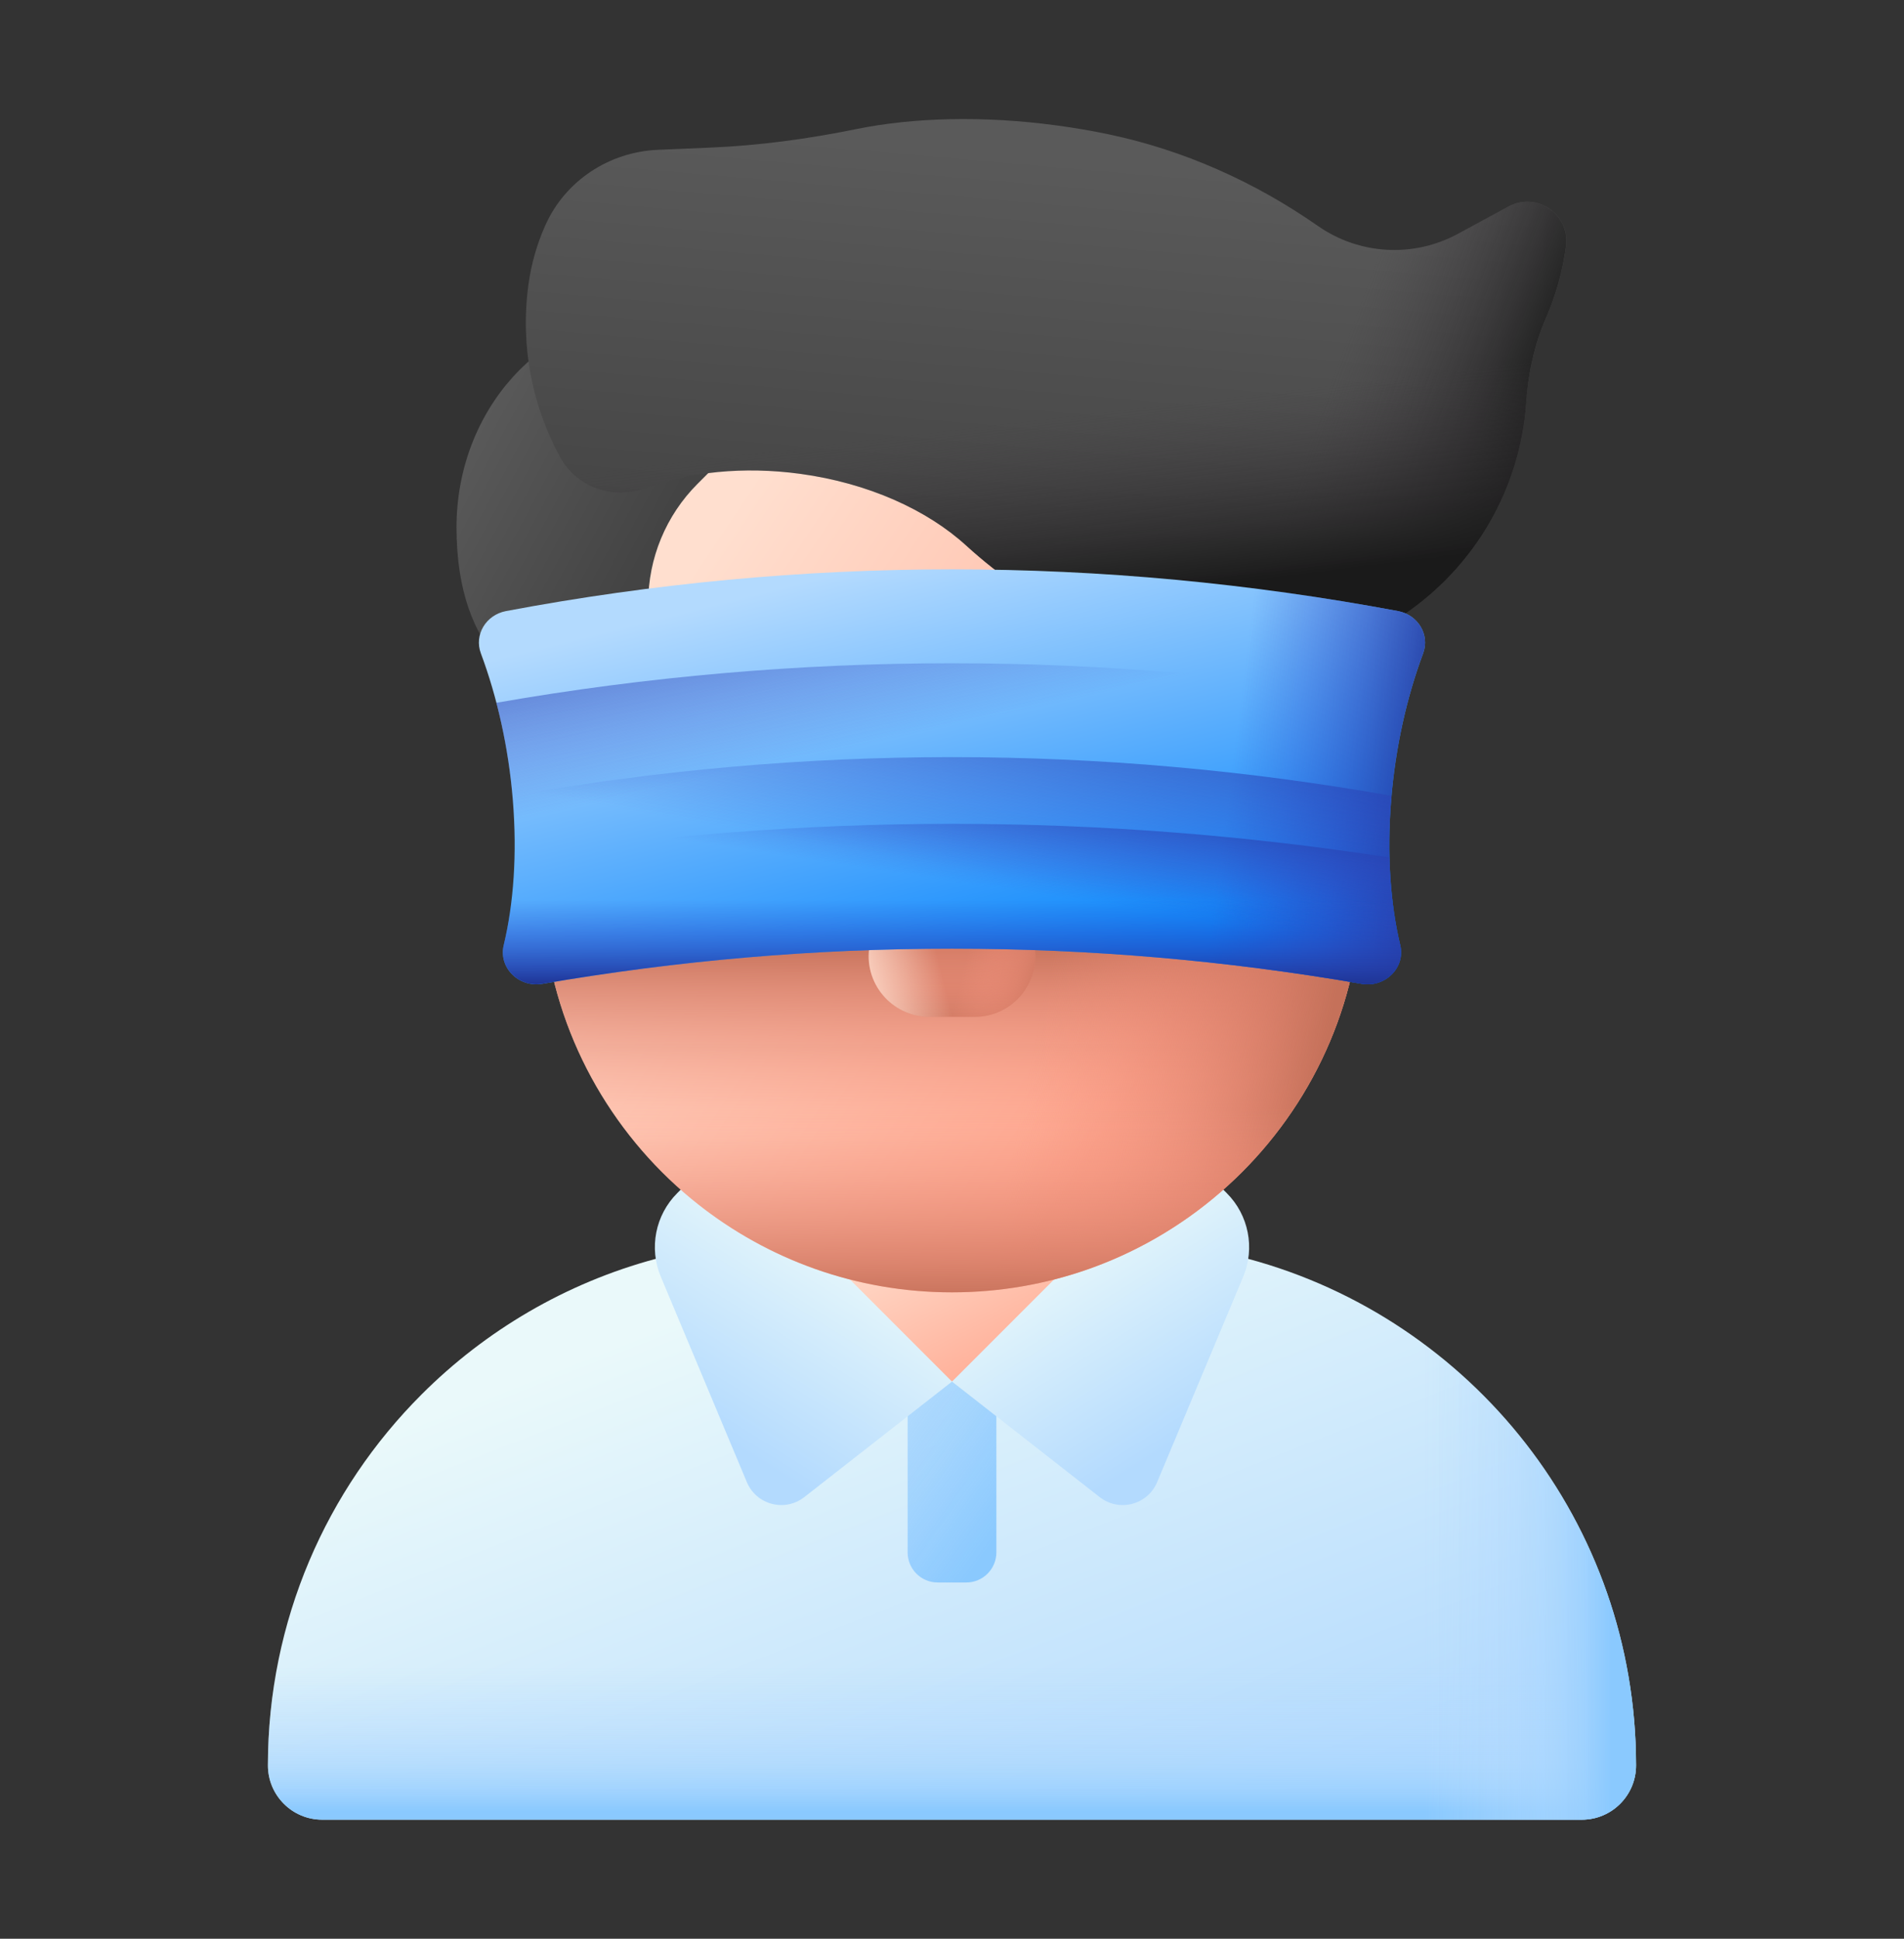
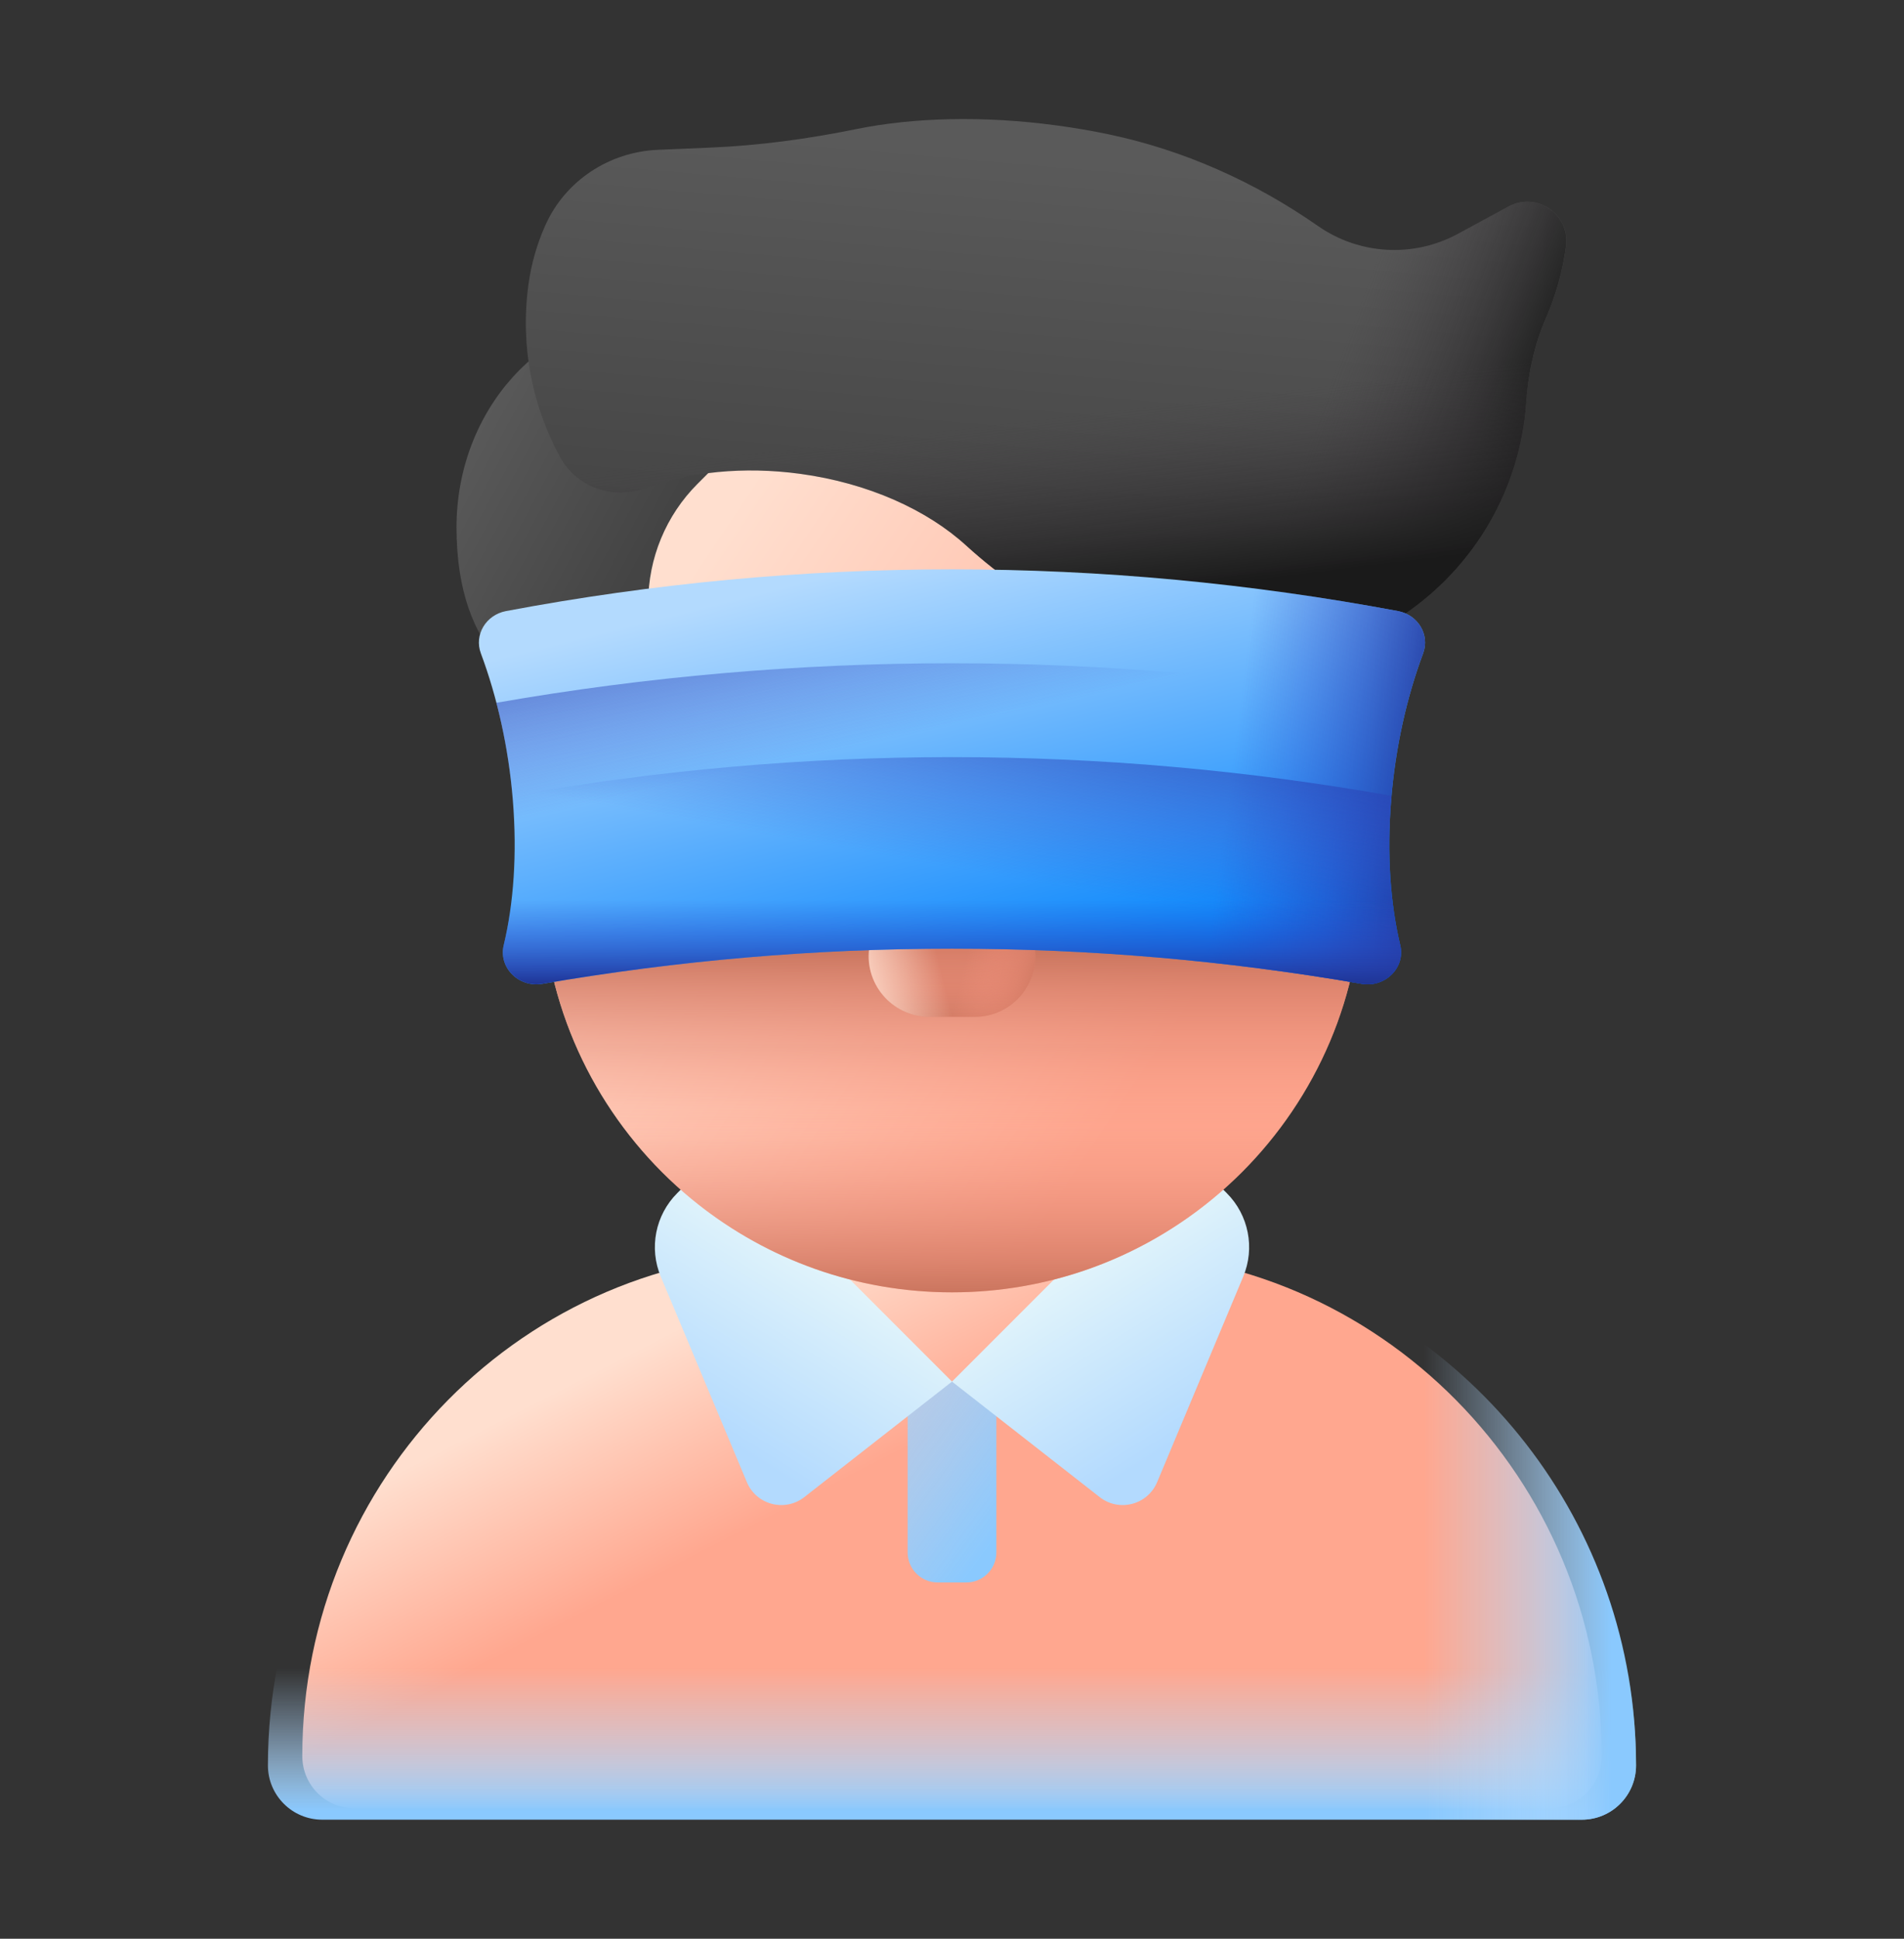
<svg xmlns="http://www.w3.org/2000/svg" width="56" height="57" viewBox="0 0 56 57" fill="none">
  <rect x="0" y="0" width="56" height="57" fill="#333333" stroke="none" />
  <path d="M45.593 53.162H10.407C9.569 53.162 8.891 52.476 8.891 51.63C8.891 43.451 15.448 36.821 23.537 36.821H32.464C40.552 36.821 47.11 43.451 47.11 51.63C47.11 52.476 46.431 53.162 45.593 53.162Z" fill="url(#paint0_linear_468_1648)" />
-   <path d="M48.119 51.904C48.119 52.344 47.941 52.744 47.652 53.032C47.363 53.322 46.964 53.5 46.523 53.5H9.477C8.595 53.5 7.88 52.785 7.88 51.904C7.88 47.645 9.606 43.79 12.397 41C14.277 39.119 16.642 37.721 19.287 37.011C20.176 36.772 21.095 36.611 22.039 36.534L28 40.62L33.96 36.534C34.905 36.611 35.824 36.772 36.712 37.011C43.282 38.777 48.119 44.775 48.119 51.904Z" fill="url(#paint1_linear_468_1648)" />
  <path d="M29.305 39.726L28 40.62L26.695 39.726V45.642C26.695 46.13 27.09 46.526 27.579 46.526H28.421C28.909 46.526 29.305 46.13 29.305 45.642V39.726Z" fill="url(#paint2_linear_468_1648)" />
  <path d="M7.88 51.904C7.88 52.785 8.595 53.5 9.477 53.5H46.523C46.963 53.5 47.363 53.322 47.652 53.032C47.941 52.744 48.119 52.344 48.119 51.904C48.119 49.823 47.706 47.839 46.959 46.027H9.041C8.293 47.839 7.88 49.823 7.88 51.904Z" fill="url(#paint3_linear_468_1648)" />
  <path d="M28 40.62L21.189 33.809L19.918 35.08C19.274 35.724 19.083 36.694 19.435 37.535L21.966 43.575C22.246 44.244 23.085 44.463 23.656 44.016L28 40.62Z" fill="url(#paint4_linear_468_1648)" />
  <path d="M28 40.62L34.811 33.809L36.082 35.08C36.726 35.724 36.917 36.694 36.565 37.535L34.034 43.575C33.754 44.244 32.915 44.463 32.344 44.016L28 40.62Z" fill="url(#paint5_linear_468_1648)" />
  <path d="M28 37.995C21.338 37.995 15.938 32.595 15.938 25.933V19.747C15.938 13.085 21.338 7.685 28 7.685C34.662 7.685 40.062 13.085 40.062 19.747V25.933C40.062 32.595 34.662 37.995 28 37.995Z" fill="url(#paint6_linear_468_1648)" />
  <path d="M15.938 24.541V25.933C15.938 32.595 21.338 37.996 28 37.996C34.662 37.996 40.062 32.595 40.062 25.933V24.541H15.938Z" fill="url(#paint7_linear_468_1648)" />
-   <path d="M28 7.685V37.995C34.662 37.995 40.062 32.595 40.062 25.933V19.747C40.062 13.085 34.662 7.685 28 7.685Z" fill="url(#paint8_linear_468_1648)" />
  <path d="M16.296 28.863C17.605 34.109 22.348 37.996 28 37.996C33.651 37.996 38.394 34.109 39.703 28.863H16.296Z" fill="url(#paint9_linear_468_1648)" />
  <path d="M28.666 29.896H27.334C26.223 29.896 25.382 28.892 25.577 27.798L26.203 24.278C26.283 23.83 26.672 23.503 27.128 23.503H28.873C29.328 23.503 29.718 23.83 29.798 24.278L30.424 27.798C30.618 28.892 29.777 29.896 28.666 29.896Z" fill="url(#paint10_linear_468_1648)" />
  <path d="M28.666 29.896H27.334C26.223 29.896 25.382 28.892 25.577 27.798L26.203 24.278C26.283 23.83 26.672 23.503 27.128 23.503H28.873C29.328 23.503 29.718 23.83 29.798 24.278L30.424 27.798C30.618 28.892 29.777 29.896 28.666 29.896Z" fill="url(#paint11_linear_468_1648)" />
  <path d="M27.334 29.896H28.666C29.777 29.896 30.618 28.892 30.423 27.798L29.797 24.278C29.718 23.83 29.328 23.503 28.872 23.503H27.127C26.672 23.503 26.282 23.83 26.203 24.278L25.576 27.798C25.382 28.892 26.223 29.896 27.334 29.896Z" fill="url(#paint12_linear_468_1648)" />
  <path d="M36.739 37.019V53.5H46.523C46.964 53.5 47.363 53.322 47.652 53.032C47.941 52.744 48.119 52.344 48.119 51.904C48.119 44.785 43.296 38.794 36.739 37.019Z" fill="url(#paint13_linear_468_1648)" />
  <path d="M13.427 15.504C13.427 17.4 13.956 18.64 14.684 19.449C14.71 19.478 14.737 19.506 14.764 19.534C16.331 21.138 19.065 19.972 19.065 17.73C19.065 16.415 19.587 15.154 20.517 14.224L20.971 13.77C22.625 12.117 21.479 9.275 19.141 9.252C19.124 9.252 19.107 9.252 19.09 9.252C15.962 9.252 13.427 12.051 13.427 15.504Z" fill="url(#paint14_linear_468_1648)" />
  <path d="M45.47 9.35C45.123 10.148 44.94 11.003 44.885 11.873C44.876 12.024 44.861 12.177 44.84 12.331C44.229 16.861 40.06 20.037 35.53 19.426L35.523 19.425C32.858 19.065 30.403 17.847 28.416 16.037C27.269 14.992 25.537 14.202 23.532 13.931C21.858 13.705 20.27 13.878 18.987 14.352C18.035 14.703 16.96 14.33 16.474 13.439C15.659 11.947 15.296 10.191 15.541 8.377C15.624 7.764 15.791 7.182 16.03 6.644C16.034 6.635 16.037 6.627 16.042 6.619C16.626 5.311 17.921 4.464 19.352 4.405L20.881 4.34C22.331 4.28 23.77 4.084 25.191 3.794C26.863 3.455 28.911 3.395 31.089 3.689C31.61 3.759 32.117 3.847 32.61 3.95C34.822 4.414 36.908 5.35 38.762 6.643C39.98 7.493 41.573 7.583 42.879 6.877L44.368 6.072C45.197 5.624 46.184 6.306 46.059 7.239C45.958 7.989 45.756 8.697 45.47 9.35Z" fill="url(#paint15_linear_468_1648)" />
  <path d="M44.368 6.072L42.879 6.877C41.573 7.583 39.98 7.492 38.762 6.643C36.908 5.35 34.822 4.414 32.61 3.95C32.117 3.847 31.61 3.759 31.089 3.689C29.554 3.482 28.085 3.451 26.765 3.569L28.219 15.866C28.286 15.922 28.352 15.979 28.416 16.037C30.403 17.848 32.858 19.065 35.523 19.425L35.53 19.426C40.06 20.037 44.228 16.861 44.84 12.331C44.861 12.177 44.875 12.024 44.885 11.873C44.94 11.003 45.123 10.148 45.47 9.35C45.756 8.697 45.958 7.99 46.059 7.24C46.184 6.306 45.197 5.624 44.368 6.072Z" fill="url(#paint16_linear_468_1648)" />
  <path d="M16.473 13.439C16.959 14.33 18.034 14.703 18.987 14.352C20.269 13.878 21.858 13.705 23.532 13.931C25.536 14.201 27.268 14.992 28.416 16.037C30.403 17.847 32.858 19.065 35.523 19.425L35.53 19.426C40.06 20.037 44.228 16.861 44.84 12.331C44.861 12.177 44.875 12.024 44.885 11.873C44.94 11.003 45.122 10.148 45.47 9.35C45.755 8.697 45.958 7.989 46.059 7.24C46.184 6.306 45.197 5.624 44.368 6.072L42.879 6.877C41.573 7.583 39.98 7.492 38.761 6.643C38.487 6.451 38.206 6.268 37.921 6.093L15.5 8.744C15.348 10.427 15.713 12.047 16.473 13.439Z" fill="url(#paint17_linear_468_1648)" />
  <path d="M40.917 23.517C41.043 21.971 41.376 20.496 41.856 19.209C42.059 18.666 41.708 18.077 41.117 17.966C32.43 16.33 23.57 16.33 14.883 17.966C14.291 18.078 13.94 18.666 14.143 19.209C14.623 20.496 14.957 21.971 15.083 23.517C15.213 25.113 15.105 26.574 14.815 27.791C14.658 28.449 15.26 29.045 15.955 28.925C23.936 27.547 32.063 27.547 40.045 28.925C40.739 29.045 41.341 28.449 41.184 27.791C40.895 26.574 40.786 25.113 40.917 23.517Z" fill="url(#paint18_linear_468_1648)" />
  <path d="M41.117 17.966C36.773 17.148 32.387 16.739 28 16.739V27.892C32.027 27.892 36.054 28.236 40.045 28.925C40.74 29.046 41.341 28.449 41.184 27.791C40.895 26.574 40.786 25.113 40.917 23.517C41.043 21.971 41.376 20.496 41.856 19.209C42.059 18.667 41.708 18.077 41.117 17.966Z" fill="url(#paint19_linear_468_1648)" />
  <path d="M41.184 27.791C40.895 26.574 40.786 25.113 40.916 23.517C40.997 22.525 41.164 21.564 41.4 20.662C32.522 19.114 23.477 19.114 14.599 20.662C14.835 21.564 15.002 22.526 15.083 23.517C15.213 25.113 15.105 26.574 14.815 27.791C14.658 28.449 15.259 29.046 15.954 28.926C23.936 27.547 32.063 27.547 40.044 28.926C40.739 29.046 41.341 28.449 41.184 27.791Z" fill="url(#paint20_linear_468_1648)" />
-   <path d="M41.184 27.791C40.895 26.575 40.786 25.113 40.917 23.518C40.92 23.478 40.925 23.438 40.928 23.398C32.362 21.881 23.638 21.881 15.071 23.398C15.075 23.438 15.08 23.478 15.083 23.518C15.213 25.113 15.105 26.575 14.815 27.791C14.658 28.45 15.26 29.046 15.955 28.926C23.936 27.548 32.063 27.548 40.045 28.926C40.74 29.046 41.341 28.45 41.184 27.791Z" fill="url(#paint21_linear_468_1648)" />
-   <path d="M41.184 27.791C41.001 27.02 40.891 26.152 40.868 25.213C32.335 23.891 23.665 23.891 15.132 25.213C15.109 26.152 14.999 27.02 14.815 27.791C14.659 28.449 15.26 29.046 15.955 28.925C23.937 27.547 32.063 27.547 40.045 28.925C40.74 29.046 41.341 28.449 41.184 27.791Z" fill="url(#paint22_linear_468_1648)" />
+   <path d="M41.184 27.791C40.895 26.575 40.786 25.113 40.917 23.518C40.92 23.478 40.925 23.438 40.928 23.398C32.362 21.881 23.638 21.881 15.071 23.398C15.075 23.438 15.08 23.478 15.083 23.518C15.213 25.113 15.105 26.575 14.815 27.791C14.658 28.45 15.26 29.046 15.955 28.926C23.936 27.548 32.063 27.548 40.045 28.926C40.74 29.046 41.341 28.45 41.184 27.791" fill="url(#paint21_linear_468_1648)" />
  <path d="M41.184 27.791C41.001 27.02 40.891 26.152 40.868 25.213C32.335 23.891 23.665 23.891 15.132 25.213C15.109 26.152 14.999 27.02 14.815 27.791C14.659 28.449 15.26 29.046 15.955 28.925C23.937 27.547 32.063 27.547 40.045 28.925C40.74 29.046 41.341 28.449 41.184 27.791Z" fill="url(#paint23_linear_468_1648)" />
  <defs>
    <linearGradient id="paint0_linear_468_1648" x1="21.877" y1="38.062" x2="24.702" y2="43.574" gradientUnits="userSpaceOnUse">
      <stop stop-color="#FFDFCF" />
      <stop offset="1" stop-color="#FFA78F" />
    </linearGradient>
    <linearGradient id="paint1_linear_468_1648" x1="22.895" y1="37.582" x2="30.351" y2="56.582" gradientUnits="userSpaceOnUse">
      <stop stop-color="#EAF9FA" />
      <stop offset="1" stop-color="#B3DAFE" />
    </linearGradient>
    <linearGradient id="paint2_linear_468_1648" x1="14.338" y1="33.06" x2="29.932" y2="44.303" gradientUnits="userSpaceOnUse">
      <stop stop-color="#B3DAFE" stop-opacity="0" />
      <stop offset="0.431" stop-color="#B1D9FE" stop-opacity="0.432" />
      <stop offset="0.666" stop-color="#A9D6FE" stop-opacity="0.666" />
      <stop offset="0.852" stop-color="#9BD0FE" stop-opacity="0.852" />
      <stop offset="1" stop-color="#8AC9FE" />
    </linearGradient>
    <linearGradient id="paint3_linear_468_1648" x1="28" y1="49.058" x2="28" y2="53.243" gradientUnits="userSpaceOnUse">
      <stop stop-color="#B3DAFE" stop-opacity="0" />
      <stop offset="0.431" stop-color="#B1D9FE" stop-opacity="0.432" />
      <stop offset="0.666" stop-color="#A9D6FE" stop-opacity="0.666" />
      <stop offset="0.852" stop-color="#9BD0FE" stop-opacity="0.852" />
      <stop offset="1" stop-color="#8AC9FE" />
    </linearGradient>
    <linearGradient id="paint4_linear_468_1648" x1="24.913" y1="36.267" x2="21.179" y2="42.252" gradientUnits="userSpaceOnUse">
      <stop stop-color="#EAF9FA" />
      <stop offset="1" stop-color="#B3DAFE" />
    </linearGradient>
    <linearGradient id="paint5_linear_468_1648" x1="31.087" y1="36.267" x2="34.821" y2="42.252" gradientUnits="userSpaceOnUse">
      <stop stop-color="#EAF9FA" />
      <stop offset="1" stop-color="#B3DAFE" />
    </linearGradient>
    <linearGradient id="paint6_linear_468_1648" x1="19.902" y1="17.396" x2="35.993" y2="28.213" gradientUnits="userSpaceOnUse">
      <stop stop-color="#FFDFCF" />
      <stop offset="1" stop-color="#FFA78F" />
    </linearGradient>
    <linearGradient id="paint7_linear_468_1648" x1="28" y1="33.44" x2="28" y2="27.666" gradientUnits="userSpaceOnUse">
      <stop stop-color="#F89580" stop-opacity="0" />
      <stop offset="0.286" stop-color="#EE8E79" stop-opacity="0.287" />
      <stop offset="0.762" stop-color="#D57B65" stop-opacity="0.765" />
      <stop offset="0.997" stop-color="#C5715A" />
    </linearGradient>
    <linearGradient id="paint8_linear_468_1648" x1="31.851" y1="23.483" x2="40.124" y2="25.119" gradientUnits="userSpaceOnUse">
      <stop stop-color="#F89580" stop-opacity="0" />
      <stop offset="0.286" stop-color="#EE8E79" stop-opacity="0.287" />
      <stop offset="0.762" stop-color="#D57B65" stop-opacity="0.765" />
      <stop offset="0.997" stop-color="#C5715A" />
    </linearGradient>
    <linearGradient id="paint9_linear_468_1648" x1="28" y1="32.567" x2="28" y2="38.288" gradientUnits="userSpaceOnUse">
      <stop stop-color="#F89580" stop-opacity="0" />
      <stop offset="0.286" stop-color="#EE8E79" stop-opacity="0.287" />
      <stop offset="0.762" stop-color="#D57B65" stop-opacity="0.765" />
      <stop offset="0.997" stop-color="#C5715A" />
    </linearGradient>
    <linearGradient id="paint10_linear_468_1648" x1="28" y1="26.362" x2="28" y2="30.554" gradientUnits="userSpaceOnUse">
      <stop stop-color="#F89580" stop-opacity="0" />
      <stop offset="0.262" stop-color="#F1907B" stop-opacity="0.262" />
      <stop offset="0.636" stop-color="#DE826C" stop-opacity="0.638" />
      <stop offset="0.997" stop-color="#C5715A" />
    </linearGradient>
    <linearGradient id="paint11_linear_468_1648" x1="28.724" y1="26.863" x2="31.197" y2="27.465" gradientUnits="userSpaceOnUse">
      <stop stop-color="#F89580" stop-opacity="0" />
      <stop offset="0.262" stop-color="#F1907B" stop-opacity="0.262" />
      <stop offset="0.636" stop-color="#DE826C" stop-opacity="0.638" />
      <stop offset="0.997" stop-color="#C5715A" />
    </linearGradient>
    <linearGradient id="paint12_linear_468_1648" x1="27.277" y1="26.863" x2="24.803" y2="27.465" gradientUnits="userSpaceOnUse">
      <stop stop-color="#FFDDCD" stop-opacity="0" />
      <stop offset="0.997" stop-color="#FFDDCD" />
    </linearGradient>
    <linearGradient id="paint13_linear_468_1648" x1="41.882" y1="45.259" x2="47.396" y2="45.259" gradientUnits="userSpaceOnUse">
      <stop stop-color="#B3DAFE" stop-opacity="0" />
      <stop offset="0.431" stop-color="#B1D9FE" stop-opacity="0.432" />
      <stop offset="0.666" stop-color="#A9D6FE" stop-opacity="0.666" />
      <stop offset="0.852" stop-color="#9BD0FE" stop-opacity="0.852" />
      <stop offset="1" stop-color="#8AC9FE" />
    </linearGradient>
    <linearGradient id="paint14_linear_468_1648" x1="13.739" y1="12.554" x2="19.367" y2="15.584" gradientUnits="userSpaceOnUse">
      <stop stop-color="#5A5A5A" />
      <stop offset="1" stop-color="#444444" />
    </linearGradient>
    <linearGradient id="paint15_linear_468_1648" x1="31.07" y1="4.641" x2="30.024" y2="16.726" gradientUnits="userSpaceOnUse">
      <stop stop-color="#5A5A5A" />
      <stop offset="1" stop-color="#444444" />
    </linearGradient>
    <linearGradient id="paint16_linear_468_1648" x1="38.744" y1="12.272" x2="44.468" y2="14.406" gradientUnits="userSpaceOnUse">
      <stop stop-color="#433F43" stop-opacity="0" />
      <stop offset="1" stop-color="#1A1A1A" />
    </linearGradient>
    <linearGradient id="paint17_linear_468_1648" x1="31.206" y1="12.248" x2="31.844" y2="17.662" gradientUnits="userSpaceOnUse">
      <stop stop-color="#433F43" stop-opacity="0" />
      <stop offset="1" stop-color="#1A1A1A" />
    </linearGradient>
    <linearGradient id="paint18_linear_468_1648" x1="26.588" y1="16.371" x2="29.871" y2="29.539" gradientUnits="userSpaceOnUse">
      <stop stop-color="#B3DAFE" />
      <stop offset="1" stop-color="#0182FC" />
    </linearGradient>
    <linearGradient id="paint19_linear_468_1648" x1="36.167" y1="23.077" x2="42.132" y2="23.846" gradientUnits="userSpaceOnUse">
      <stop stop-color="#314DC9" stop-opacity="0" />
      <stop offset="0.276" stop-color="#304BC4" stop-opacity="0.276" />
      <stop offset="0.563" stop-color="#2B45B8" stop-opacity="0.563" />
      <stop offset="0.854" stop-color="#243BA3" stop-opacity="0.854" />
      <stop offset="1" stop-color="#1F3596" />
    </linearGradient>
    <linearGradient id="paint20_linear_468_1648" x1="27.46" y1="21.452" x2="25.969" y2="14.574" gradientUnits="userSpaceOnUse">
      <stop stop-color="#314DC9" stop-opacity="0" />
      <stop offset="0.276" stop-color="#304BC4" stop-opacity="0.276" />
      <stop offset="0.563" stop-color="#2B45B8" stop-opacity="0.563" />
      <stop offset="0.854" stop-color="#243BA3" stop-opacity="0.854" />
      <stop offset="1" stop-color="#1F3596" />
    </linearGradient>
    <linearGradient id="paint21_linear_468_1648" x1="28.176" y1="25.541" x2="29.474" y2="18.229" gradientUnits="userSpaceOnUse">
      <stop stop-color="#314DC9" stop-opacity="0" />
      <stop offset="0.276" stop-color="#304BC4" stop-opacity="0.276" />
      <stop offset="0.563" stop-color="#2B45B8" stop-opacity="0.563" />
      <stop offset="0.854" stop-color="#243BA3" stop-opacity="0.854" />
      <stop offset="1" stop-color="#1F3596" />
    </linearGradient>
    <linearGradient id="paint22_linear_468_1648" x1="28.276" y1="25.957" x2="28.901" y2="21.868" gradientUnits="userSpaceOnUse">
      <stop stop-color="#314DC9" stop-opacity="0" />
      <stop offset="0.276" stop-color="#304BC4" stop-opacity="0.276" />
      <stop offset="0.563" stop-color="#2B45B8" stop-opacity="0.563" />
      <stop offset="0.854" stop-color="#243BA3" stop-opacity="0.854" />
      <stop offset="1" stop-color="#1F3596" />
    </linearGradient>
    <linearGradient id="paint23_linear_468_1648" x1="28" y1="26.465" x2="28" y2="28.919" gradientUnits="userSpaceOnUse">
      <stop stop-color="#314DC9" stop-opacity="0" />
      <stop offset="0.276" stop-color="#304BC4" stop-opacity="0.276" />
      <stop offset="0.563" stop-color="#2B45B8" stop-opacity="0.563" />
      <stop offset="0.854" stop-color="#243BA3" stop-opacity="0.854" />
      <stop offset="1" stop-color="#1F3596" />
    </linearGradient>
  </defs>
</svg>